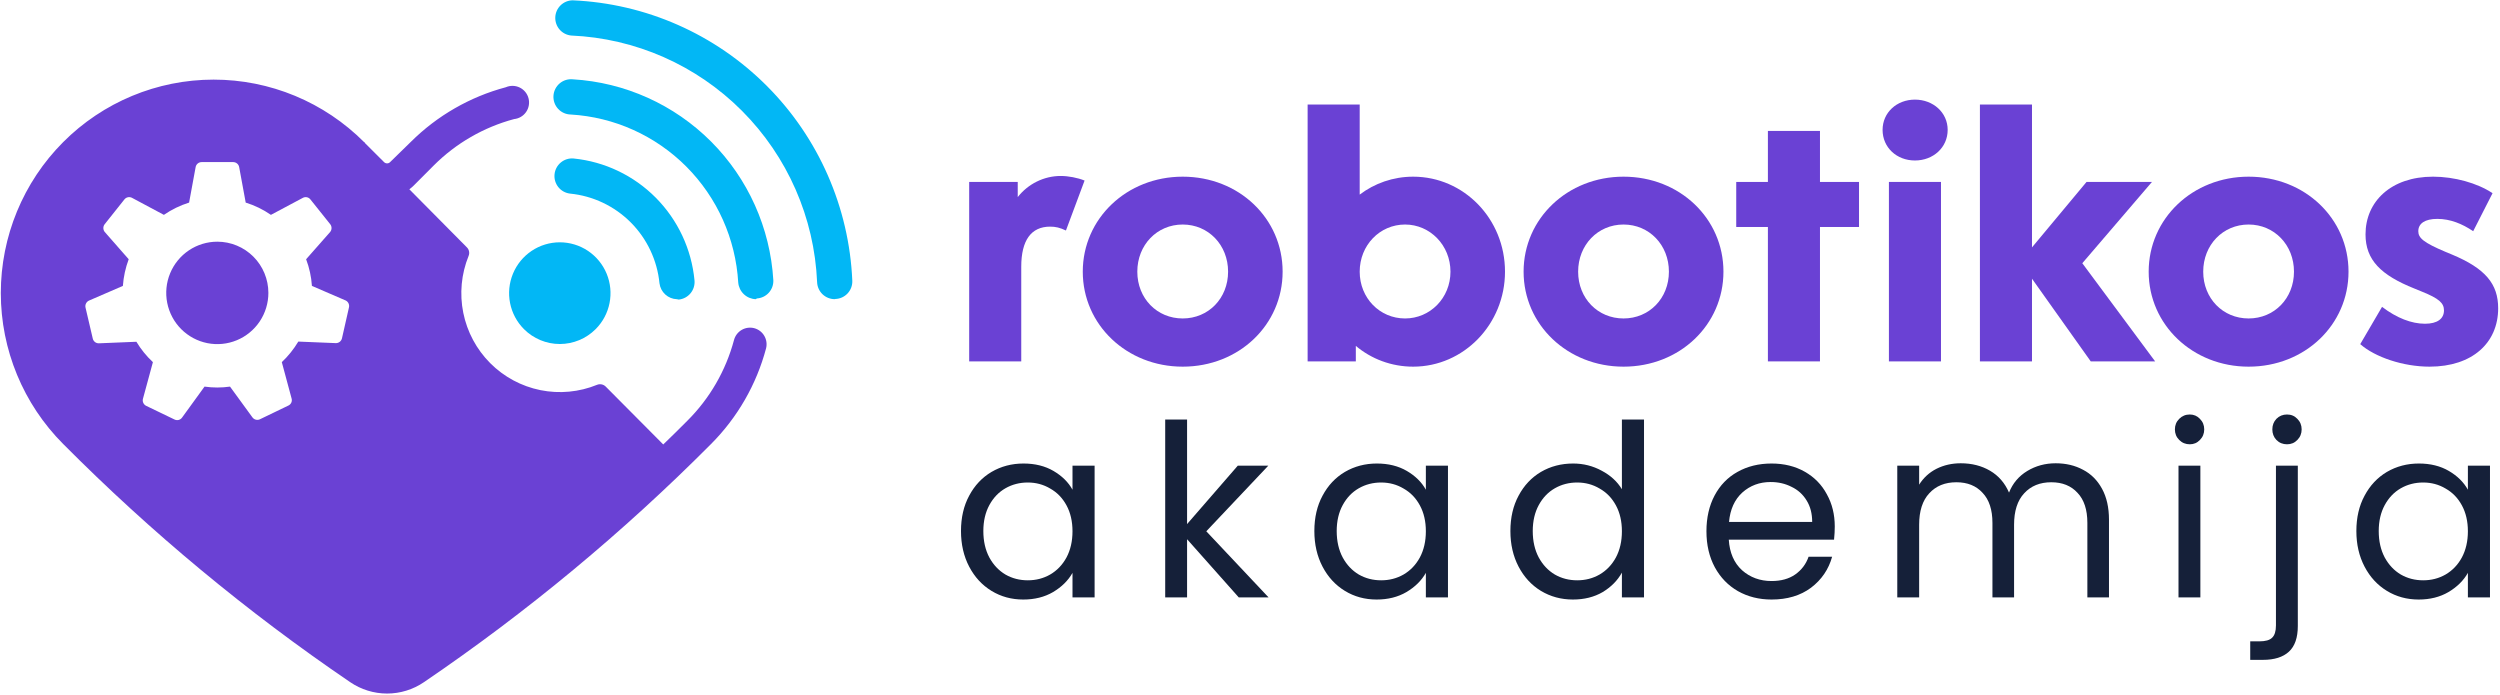
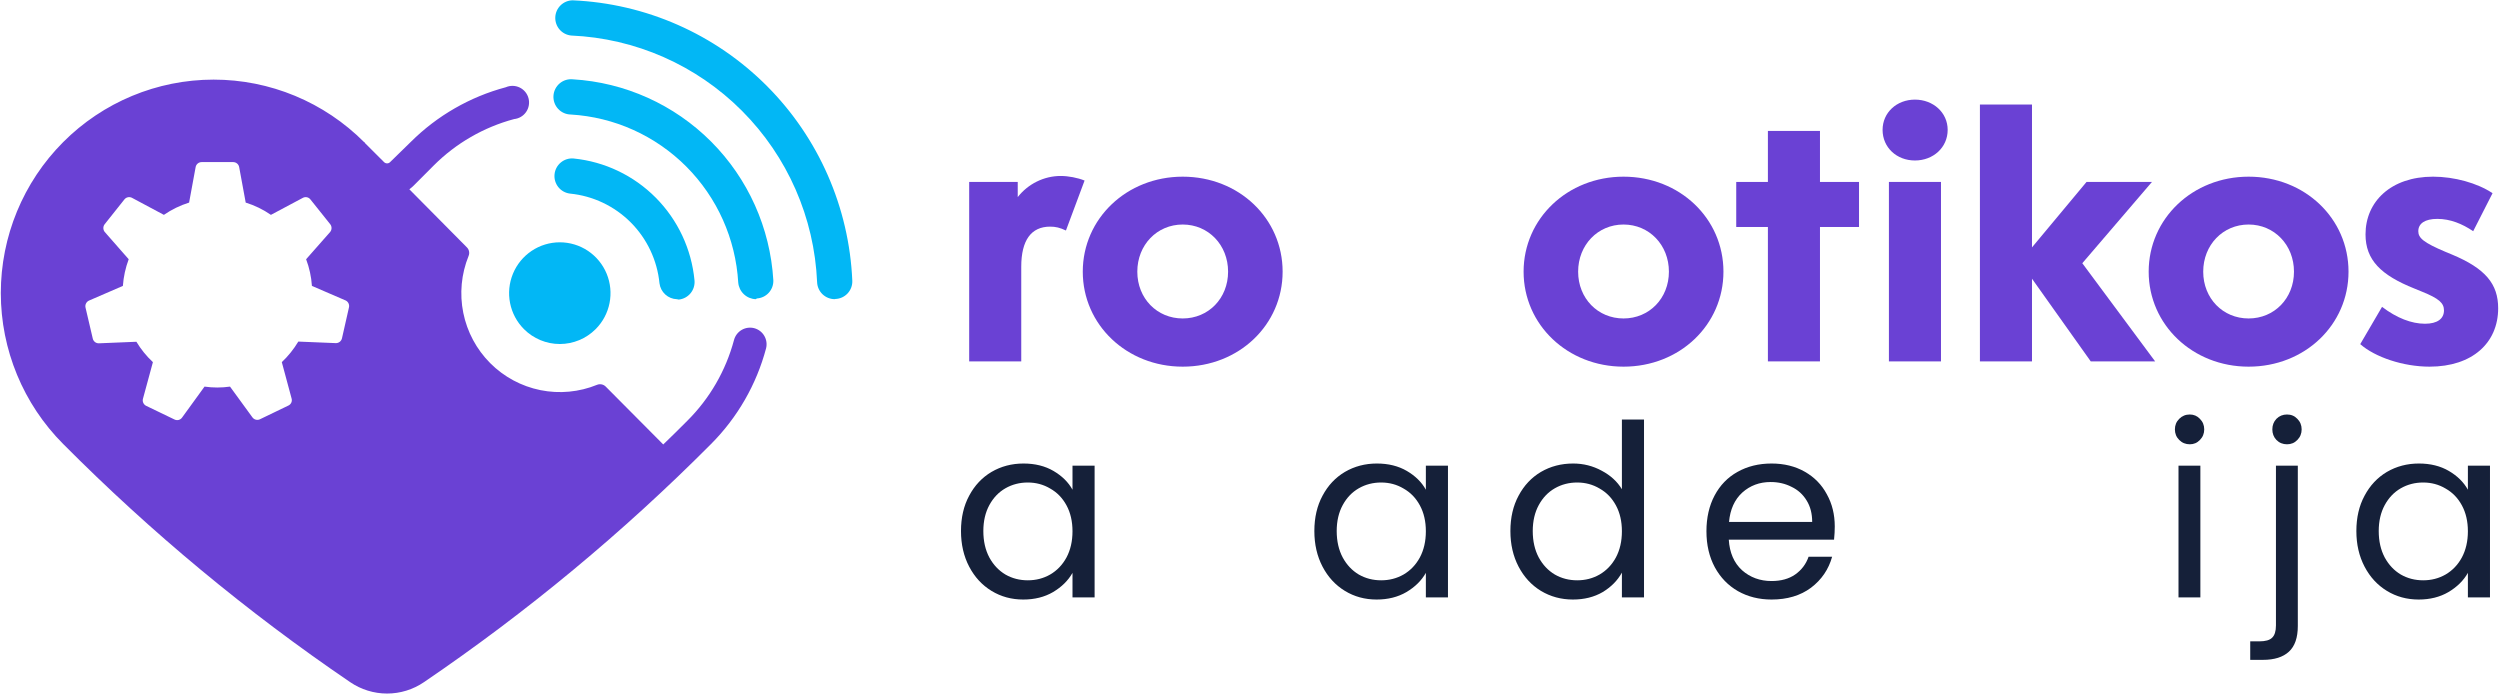
<svg xmlns="http://www.w3.org/2000/svg" width="1213" height="337" viewBox="0 0 1213 337" fill="none">
  <path d="M470.247 175.344V88.282H493.805V95.622C498.756 89.306 506.438 85.379 514.632 85.379C518.388 85.379 522.826 86.233 526.24 87.599L517.193 111.84C514.291 110.474 512.242 109.962 509.511 109.962C500.292 109.962 495.512 116.619 495.512 129.423V175.344H470.247Z" fill="#6A41D4" />
  <path d="M525.364 131.813C525.364 106.035 546.703 85.721 573.846 85.721C601.159 85.721 622.327 106.035 622.327 131.813C622.327 157.59 601.159 177.904 573.846 177.904C546.703 177.904 525.364 157.59 525.364 131.813ZM551.824 131.813C551.824 144.787 561.384 154.517 573.846 154.517C586.307 154.517 595.867 144.787 595.867 131.813C595.867 118.839 586.307 108.938 573.846 108.938C561.384 108.938 551.824 118.839 551.824 131.813Z" fill="#6A41D4" />
-   <path d="M685.673 177.904C675.089 177.904 665.358 174.149 657.847 167.832V175.344H634.46V50.725H659.725V94.427C666.895 88.964 675.942 85.721 685.673 85.721C710.255 85.721 730.228 106.206 730.228 131.813C730.228 157.248 710.255 177.904 685.673 177.904ZM681.746 154.517C693.867 154.517 703.768 144.616 703.768 131.813C703.768 119.009 693.867 108.938 681.746 108.938C669.455 108.938 659.725 119.009 659.725 131.813C659.725 144.616 669.455 154.517 681.746 154.517Z" fill="#6A41D4" />
  <path d="M739.252 131.813C739.252 106.035 760.59 85.721 787.733 85.721C815.047 85.721 836.215 106.035 836.215 131.813C836.215 157.59 815.047 177.904 787.733 177.904C760.59 177.904 739.252 157.59 739.252 131.813ZM765.712 131.813C765.712 144.787 775.271 154.517 787.733 154.517C800.195 154.517 809.755 144.787 809.755 131.813C809.755 118.839 800.195 108.938 787.733 108.938C775.271 108.938 765.712 118.839 765.712 131.813Z" fill="#6A41D4" />
  <path d="M842.42 110.132V88.282H857.784V63.529H883.049V88.282H901.998V110.132H883.049V175.344H857.784V110.132H842.42Z" fill="#6A41D4" />
  <path d="M913.429 63.017C913.429 54.652 920.257 48.335 929.134 48.335C938.011 48.335 945.01 54.652 945.01 63.017C945.01 71.552 938.011 77.868 929.134 77.868C920.257 77.868 913.429 71.552 913.429 63.017ZM916.501 175.344V88.282H941.767V175.344H916.501Z" fill="#6A41D4" />
  <path d="M960.657 175.344V50.725H985.923V120.034L1012.38 88.282H1044.13L1010.33 127.716L1045.67 175.344H1014.43L985.923 135.227V175.344H960.657Z" fill="#6A41D4" />
  <path d="M1042.54 131.813C1042.54 106.035 1063.88 85.721 1091.02 85.721C1118.34 85.721 1139.5 106.035 1139.5 131.813C1139.5 157.59 1118.34 177.904 1091.02 177.904C1063.88 177.904 1042.54 157.59 1042.54 131.813ZM1069 131.813C1069 144.787 1078.56 154.517 1091.02 154.517C1103.48 154.517 1113.04 144.787 1113.04 131.813C1113.04 118.839 1103.48 108.938 1091.02 108.938C1078.56 108.938 1069 118.839 1069 131.813Z" fill="#6A41D4" />
  <path d="M1145.19 166.979L1155.77 148.884C1162.94 154.346 1170.11 157.078 1176.6 157.078C1182.57 157.078 1185.82 154.688 1185.82 150.591C1185.82 147.006 1183.26 144.787 1175.23 141.543L1171.48 140.007C1155.26 133.52 1147.75 126.179 1147.75 113.717C1147.75 97.841 1160.04 85.721 1180.53 85.721C1190.77 85.721 1202.04 88.794 1209.38 93.744L1199.99 112.181C1194.69 108.596 1188.89 106.206 1182.57 106.206C1176.6 106.206 1173.36 108.425 1173.36 112.181C1173.36 115.424 1175.75 117.644 1186.67 122.253L1189.57 123.448C1205.96 130.276 1212.11 137.787 1212.11 149.566C1212.11 166.296 1199.65 177.904 1178.82 177.904C1166.02 177.904 1152.36 173.295 1145.19 166.979Z" fill="#6A41D4" />
  <path d="M466.273 257.663C466.273 251.134 467.595 245.42 470.237 240.523C472.88 235.548 476.495 231.7 481.081 228.98C485.745 226.259 490.915 224.899 496.589 224.899C502.186 224.899 507.044 226.104 511.164 228.513C515.284 230.923 518.354 233.955 520.375 237.608V225.948H531.103V289.845H520.375V277.952C518.277 281.683 515.128 284.792 510.931 287.28C506.811 289.689 501.992 290.894 496.472 290.894C490.798 290.894 485.668 289.495 481.081 286.697C476.495 283.898 472.88 279.973 470.237 274.92C467.595 269.867 466.273 264.115 466.273 257.663ZM520.375 257.78C520.375 252.96 519.404 248.763 517.46 245.187C515.517 241.611 512.874 238.891 509.532 237.025C506.267 235.082 502.652 234.11 498.688 234.11C494.723 234.11 491.109 235.043 487.844 236.908C484.579 238.774 481.975 241.495 480.032 245.07C478.089 248.646 477.117 252.844 477.117 257.663C477.117 262.56 478.089 266.836 480.032 270.489C481.975 274.065 484.579 276.825 487.844 278.768C491.109 280.633 494.723 281.566 498.688 281.566C502.652 281.566 506.267 280.633 509.532 278.768C512.874 276.825 515.517 274.065 517.46 270.489C519.404 266.836 520.375 262.599 520.375 257.78Z" fill="#152039" />
-   <path d="M601.037 289.845L575.968 261.628V289.845H565.357V203.561H575.968V254.282L600.571 225.948H615.379L585.296 257.78L615.495 289.845H601.037Z" fill="#152039" />
  <path d="M637.725 257.663C637.725 251.134 639.047 245.42 641.689 240.523C644.332 235.548 647.947 231.7 652.533 228.98C657.197 226.259 662.366 224.899 668.041 224.899C673.638 224.899 678.496 226.104 682.616 228.513C686.736 230.923 689.806 233.955 691.827 237.608V225.948H702.555V289.845H691.827V277.952C689.729 281.683 686.58 284.792 682.383 287.28C678.263 289.689 673.443 290.894 667.924 290.894C662.25 290.894 657.119 289.495 652.533 286.697C647.947 283.898 644.332 279.973 641.689 274.92C639.047 269.867 637.725 264.115 637.725 257.663ZM691.827 257.78C691.827 252.96 690.856 248.763 688.912 245.187C686.969 241.611 684.326 238.891 680.984 237.025C677.719 235.082 674.104 234.11 670.14 234.11C666.175 234.11 662.561 235.043 659.296 236.908C656.031 238.774 653.427 241.495 651.484 245.07C649.54 248.646 648.569 252.844 648.569 257.663C648.569 262.56 649.54 266.836 651.484 270.489C653.427 274.065 656.031 276.825 659.296 278.768C662.561 280.633 666.175 281.566 670.14 281.566C674.104 281.566 677.719 280.633 680.984 278.768C684.326 276.825 686.969 274.065 688.912 270.489C690.856 266.836 691.827 262.599 691.827 257.78Z" fill="#152039" />
  <path d="M732.845 257.663C732.845 251.134 734.167 245.42 736.809 240.523C739.452 235.548 743.067 231.7 747.653 228.98C752.317 226.259 757.525 224.899 763.278 224.899C768.253 224.899 772.878 226.065 777.153 228.397C781.428 230.651 784.693 233.644 786.947 237.375V203.561H797.675V289.845H786.947V277.835C784.849 281.644 781.739 284.792 777.619 287.28C773.5 289.689 768.68 290.894 763.161 290.894C757.487 290.894 752.317 289.495 747.653 286.697C743.067 283.898 739.452 279.973 736.809 274.92C734.167 269.867 732.845 264.115 732.845 257.663ZM786.947 257.78C786.947 252.96 785.976 248.763 784.032 245.187C782.089 241.611 779.446 238.891 776.104 237.025C772.839 235.082 769.224 234.11 765.26 234.11C761.295 234.11 757.681 235.043 754.416 236.908C751.151 238.774 748.547 241.495 746.604 245.07C744.661 248.646 743.689 252.844 743.689 257.663C743.689 262.56 744.661 266.836 746.604 270.489C748.547 274.065 751.151 276.825 754.416 278.768C757.681 280.633 761.295 281.566 765.26 281.566C769.224 281.566 772.839 280.633 776.104 278.768C779.446 276.825 782.089 274.065 784.032 270.489C785.976 266.836 786.947 262.599 786.947 257.78Z" fill="#152039" />
  <path d="M890.229 255.448C890.229 257.469 890.113 259.607 889.88 261.861H838.809C839.198 268.157 841.335 273.093 845.222 276.669C849.186 280.167 853.967 281.916 859.564 281.916C864.15 281.916 867.959 280.867 870.99 278.768C874.1 276.591 876.276 273.715 877.52 270.139H888.947C887.237 276.28 883.816 281.294 878.686 285.181C873.556 288.99 867.182 290.894 859.564 290.894C853.5 290.894 848.059 289.534 843.24 286.813C838.498 284.093 834.767 280.245 832.046 275.27C829.325 270.217 827.965 264.387 827.965 257.78C827.965 251.173 829.287 245.381 831.929 240.406C834.572 235.432 838.265 231.623 843.006 228.98C847.826 226.259 853.345 224.899 859.564 224.899C865.627 224.899 870.99 226.22 875.654 228.863C880.318 231.506 883.894 235.159 886.382 239.823C888.947 244.41 890.229 249.618 890.229 255.448ZM879.269 253.232C879.269 249.19 878.375 245.731 876.587 242.855C874.799 239.901 872.351 237.686 869.241 236.209C866.21 234.654 862.828 233.877 859.097 233.877C853.734 233.877 849.147 235.587 845.338 239.007C841.607 242.428 839.47 247.169 838.925 253.232H879.269Z" fill="#152039" />
-   <path d="M997.398 224.782C1002.37 224.782 1006.8 225.831 1010.69 227.93C1014.58 229.951 1017.65 233.022 1019.9 237.142C1022.16 241.262 1023.28 246.275 1023.28 252.183V289.845H1012.79V253.699C1012.79 247.325 1011.2 242.466 1008.01 239.124C1004.9 235.704 1000.66 233.993 995.3 233.993C989.781 233.993 985.389 235.781 982.124 239.357C978.859 242.855 977.227 247.947 977.227 254.632V289.845H966.733V253.699C966.733 247.325 965.139 242.466 961.952 239.124C958.843 235.704 954.606 233.993 949.243 233.993C943.724 233.993 939.332 235.781 936.067 239.357C932.802 242.855 931.17 247.947 931.17 254.632V289.845H920.559V225.948H931.17V235.159C933.268 231.817 936.067 229.252 939.565 227.464C943.141 225.676 947.066 224.782 951.341 224.782C956.705 224.782 961.447 225.987 965.567 228.397C969.687 230.806 972.757 234.343 974.778 239.007C976.566 234.499 979.52 231.001 983.64 228.513C987.76 226.026 992.346 224.782 997.398 224.782Z" fill="#152039" />
  <path d="M1062.49 215.571C1060.47 215.571 1058.76 214.871 1057.36 213.472C1055.96 212.073 1055.26 210.363 1055.26 208.341C1055.26 206.32 1055.96 204.61 1057.36 203.211C1058.76 201.812 1060.47 201.112 1062.49 201.112C1064.44 201.112 1066.07 201.812 1067.39 203.211C1068.79 204.61 1069.49 206.32 1069.49 208.341C1069.49 210.363 1068.79 212.073 1067.39 213.472C1066.07 214.871 1064.44 215.571 1062.49 215.571ZM1067.62 225.948V289.845H1057.01V225.948H1067.62Z" fill="#152039" />
  <path d="M1109.65 215.571C1107.63 215.571 1105.92 214.871 1104.52 213.472C1103.2 212.073 1102.54 210.363 1102.54 208.341C1102.54 206.32 1103.2 204.61 1104.52 203.211C1105.92 201.812 1107.63 201.112 1109.65 201.112C1111.67 201.112 1113.34 201.812 1114.66 203.211C1116.06 204.61 1116.76 206.32 1116.76 208.341C1116.76 210.363 1116.06 212.073 1114.66 213.472C1113.34 214.871 1111.67 215.571 1109.65 215.571ZM1114.9 303.72C1114.9 309.395 1113.46 313.554 1110.58 316.196C1107.71 318.839 1103.51 320.161 1097.99 320.161H1091.81V311.183H1096.24C1099.19 311.183 1101.25 310.6 1102.42 309.434C1103.66 308.268 1104.29 306.285 1104.29 303.487V225.948H1114.9V303.72Z" fill="#152039" />
  <path d="M1143.31 257.663C1143.31 251.134 1144.63 245.42 1147.28 240.523C1149.92 235.548 1153.54 231.7 1158.12 228.98C1162.79 226.259 1167.95 224.899 1173.63 224.899C1179.23 224.899 1184.08 226.104 1188.2 228.513C1192.32 230.923 1195.39 233.955 1197.42 237.608V225.948H1208.14V289.845H1197.42V277.952C1195.32 281.683 1192.17 284.792 1187.97 287.28C1183.85 289.689 1179.03 290.894 1173.51 290.894C1167.84 290.894 1162.71 289.495 1158.12 286.697C1153.54 283.898 1149.92 279.973 1147.28 274.92C1144.63 269.867 1143.31 264.115 1143.31 257.663ZM1197.42 257.78C1197.42 252.96 1196.44 248.763 1194.5 245.187C1192.56 241.611 1189.91 238.891 1186.57 237.025C1183.31 235.082 1179.69 234.11 1175.73 234.11C1171.76 234.11 1168.15 235.043 1164.88 236.908C1161.62 238.774 1159.02 241.495 1157.07 245.07C1155.13 248.646 1154.16 252.844 1154.16 257.663C1154.16 262.56 1155.13 266.836 1157.07 270.489C1159.02 274.065 1161.62 276.825 1164.88 278.768C1168.15 280.633 1171.76 281.566 1175.73 281.566C1179.69 281.566 1183.31 280.633 1186.57 278.768C1189.91 276.825 1192.56 274.065 1194.5 270.489C1196.44 266.836 1197.42 262.599 1197.42 257.78Z" fill="#152039" />
-   <path d="M105.439 117.266C100.538 117.266 95.747 118.724 91.672 121.454C87.597 124.185 84.421 128.066 82.546 132.606C80.67 137.147 80.18 142.143 81.136 146.964C82.092 151.784 84.452 156.212 87.917 159.687C91.382 163.162 95.798 165.529 100.604 166.488C105.411 167.447 110.393 166.955 114.921 165.074C119.449 163.193 123.319 160.008 126.042 155.921C128.764 151.835 130.218 147.031 130.218 142.116C130.218 135.525 127.607 129.205 122.96 124.544C118.313 119.884 112.01 117.266 105.439 117.266Z" fill="#6A41D4" />
  <path d="M365.995 159.246C364.972 158.973 363.905 158.904 362.856 159.045C361.806 159.186 360.795 159.532 359.879 160.065C358.963 160.598 358.162 161.307 357.519 162.151C356.877 162.995 356.407 163.958 356.136 164.984C352.173 179.83 344.351 193.356 333.469 204.178C329.64 208.062 325.723 211.858 321.806 215.654L293.858 187.538C293.323 187.012 292.648 186.653 291.913 186.504C291.179 186.355 290.417 186.423 289.721 186.7C281.005 190.259 271.436 191.162 262.211 189.295C252.986 187.428 244.515 182.874 237.859 176.203C231.202 169.532 226.655 161.04 224.786 151.79C222.918 142.541 223.812 132.944 227.355 124.201C227.652 123.498 227.731 122.723 227.582 121.975C227.433 121.227 227.062 120.541 226.519 120.007L198.615 91.847C199.358 91.292 200.064 90.688 200.727 90.038L210.454 80.283C221.262 69.484 234.709 61.722 249.449 57.773C250.606 57.657 251.724 57.291 252.727 56.7C253.729 56.11 254.592 55.309 255.256 54.352C255.921 53.395 256.371 52.306 256.575 51.158C256.78 50.01 256.735 48.832 256.442 47.703C256.149 46.575 255.617 45.524 254.881 44.621C254.145 43.719 253.222 42.987 252.177 42.476C251.132 41.965 249.99 41.687 248.827 41.661C247.665 41.635 246.511 41.861 245.444 42.325C228.043 46.97 212.157 56.1 199.363 68.808L189.328 78.606C189.134 78.816 188.9 78.984 188.638 79.098C188.377 79.213 188.095 79.272 187.81 79.272C187.524 79.272 187.242 79.213 186.981 79.098C186.72 78.984 186.485 78.816 186.291 78.606L176.917 69.249V68.94H176.652C167.061 59.327 155.675 51.702 143.145 46.502C130.615 41.302 117.187 38.627 103.626 38.631C76.24 38.64 49.978 49.558 30.619 68.984C11.259 88.41 0.388 114.753 0.396 142.218C0.404 169.682 11.291 196.019 30.663 215.433C73.3 258.317 119.931 297.011 169.919 330.986C175.195 334.584 181.429 336.508 187.81 336.508C194.191 336.508 200.424 334.584 205.701 330.986C255.694 297 302.338 258.307 345.001 215.433C357.833 202.571 367.049 186.538 371.716 168.956C372.214 166.909 371.894 164.748 370.826 162.934C369.757 161.12 368.023 159.796 365.995 159.246ZM169.302 149.227L165.913 164.189C165.752 164.858 165.367 165.451 164.822 165.869C164.277 166.286 163.606 166.504 162.921 166.485L144.743 165.734C142.54 169.411 139.845 172.767 136.733 175.709L141.486 193.365C141.676 194.022 141.625 194.726 141.343 195.349C141.06 195.973 140.565 196.474 139.946 196.763L126.126 203.428C125.505 203.725 124.8 203.795 124.133 203.626C123.465 203.457 122.878 203.059 122.473 202.501L111.602 187.582C107.5 188.171 103.336 188.171 99.234 187.582L88.319 202.633C87.921 203.188 87.342 203.584 86.682 203.754C86.023 203.923 85.325 203.855 84.71 203.56L70.89 196.896C70.263 196.581 69.768 196.054 69.493 195.406C69.219 194.759 69.184 194.035 69.394 193.365L74.191 175.709C71.073 172.806 68.376 169.478 66.181 165.822L48.004 166.573C47.316 166.601 46.641 166.386 46.094 165.967C45.547 165.548 45.164 164.95 45.011 164.278L41.49 149.227C41.339 148.548 41.428 147.839 41.741 147.219C42.054 146.599 42.572 146.108 43.206 145.828L59.623 138.722C59.939 134.298 60.888 129.943 62.44 125.789L50.82 112.548C50.384 112.012 50.146 111.342 50.146 110.65C50.146 109.959 50.384 109.288 50.82 108.752L60.371 96.747C60.803 96.208 61.409 95.838 62.084 95.701C62.76 95.564 63.462 95.669 64.068 95.996L79.517 104.25C83.276 101.663 87.4 99.654 91.752 98.292L94.921 81.078C95.045 80.396 95.403 79.779 95.934 79.336C96.465 78.892 97.135 78.649 97.826 78.65H113.142C113.833 78.649 114.503 78.892 115.034 79.336C115.565 79.779 115.923 80.396 116.047 81.078L119.216 98.292C123.572 99.646 127.697 101.655 131.452 104.25L146.944 95.996C147.544 95.672 148.239 95.569 148.906 95.706C149.574 95.843 150.173 96.212 150.597 96.747L160.192 108.752C160.628 109.288 160.866 109.959 160.866 110.65C160.866 111.342 160.628 112.012 160.192 112.548L148.528 125.789C150.101 129.937 151.05 134.295 151.345 138.722L167.806 145.828C168.4 146.144 168.87 146.651 169.142 147.267C169.413 147.884 169.47 148.574 169.302 149.227Z" fill="#6A41D4" />
  <path d="M254.232 159.699C250.788 156.25 248.442 151.854 247.49 147.067C246.538 142.28 247.023 137.317 248.884 132.807C250.745 128.296 253.899 124.441 257.945 121.728C261.992 119.016 266.75 117.568 271.617 117.568C276.485 117.568 281.243 119.016 285.29 121.728C289.336 124.441 292.49 128.296 294.351 132.807C296.212 137.317 296.697 142.28 295.745 147.067C294.793 151.854 292.447 156.25 289.002 159.699C284.389 164.319 278.137 166.914 271.617 166.914C265.098 166.914 258.845 164.319 254.232 159.699Z" fill="#02B7F5" />
  <path d="M328.476 145.179C326.374 145.122 324.361 144.311 322.803 142.894C321.245 141.477 320.244 139.548 319.982 137.455C318.877 126.289 313.95 115.852 306.039 107.918C298.127 99.984 287.72 95.043 276.586 93.935C274.355 93.679 272.316 92.552 270.908 90.799C269.5 89.046 268.837 86.807 269.062 84.567C269.288 82.328 270.384 80.267 272.113 78.832C273.843 77.396 276.066 76.702 278.302 76.898C293.389 78.421 307.483 85.144 318.181 95.921C328.879 106.698 335.52 120.862 336.971 135.998C337.192 138.258 336.509 140.512 335.073 142.267C333.637 144.021 331.565 145.132 329.313 145.356L328.476 145.179Z" fill="#02B7F5" />
  <path d="M366.729 145.161C364.564 145.104 362.496 144.248 360.921 142.758C359.346 141.268 358.374 139.248 358.19 137.084C356.944 115.871 347.98 95.853 332.996 80.827C318.013 65.801 298.052 56.811 276.899 55.562C275.749 55.54 274.615 55.285 273.566 54.813C272.516 54.34 271.572 53.66 270.791 52.813C270.01 51.966 269.408 50.97 269.021 49.884C268.634 48.797 268.469 47.644 268.537 46.492C268.606 45.341 268.905 44.215 269.418 43.182C269.931 42.15 270.647 41.232 271.522 40.483C272.398 39.735 273.415 39.172 274.513 38.828C275.611 38.483 276.767 38.365 277.911 38.48C303.217 39.979 327.097 50.73 345.03 68.698C362.964 86.666 373.706 110.604 375.223 135.981C375.308 138.211 374.515 140.386 373.017 142.036C371.519 143.687 369.435 144.683 367.213 144.808L366.729 145.161Z" fill="#02B7F5" />
  <path d="M404.999 145.148C402.794 145.15 400.674 144.296 399.083 142.766C397.491 141.236 396.552 139.148 396.461 136.938C395.123 105.622 382.118 75.949 360.016 53.785C337.915 31.62 308.326 18.578 277.099 17.237C274.929 17.017 272.926 15.973 271.499 14.319C270.073 12.665 269.331 10.526 269.427 8.342C269.523 6.157 270.448 4.092 272.014 2.57C273.58 1.047 275.666 0.184 277.847 0.155C313.343 1.691 346.974 16.521 372.096 41.715C397.219 66.909 412.006 100.635 413.538 136.232C413.579 137.351 413.4 138.467 413.011 139.517C412.621 140.566 412.03 141.528 411.269 142.348C410.509 143.168 409.595 143.829 408.58 144.295C407.564 144.76 406.467 145.02 405.351 145.06L404.999 145.148Z" fill="#02B7F5" />
</svg>